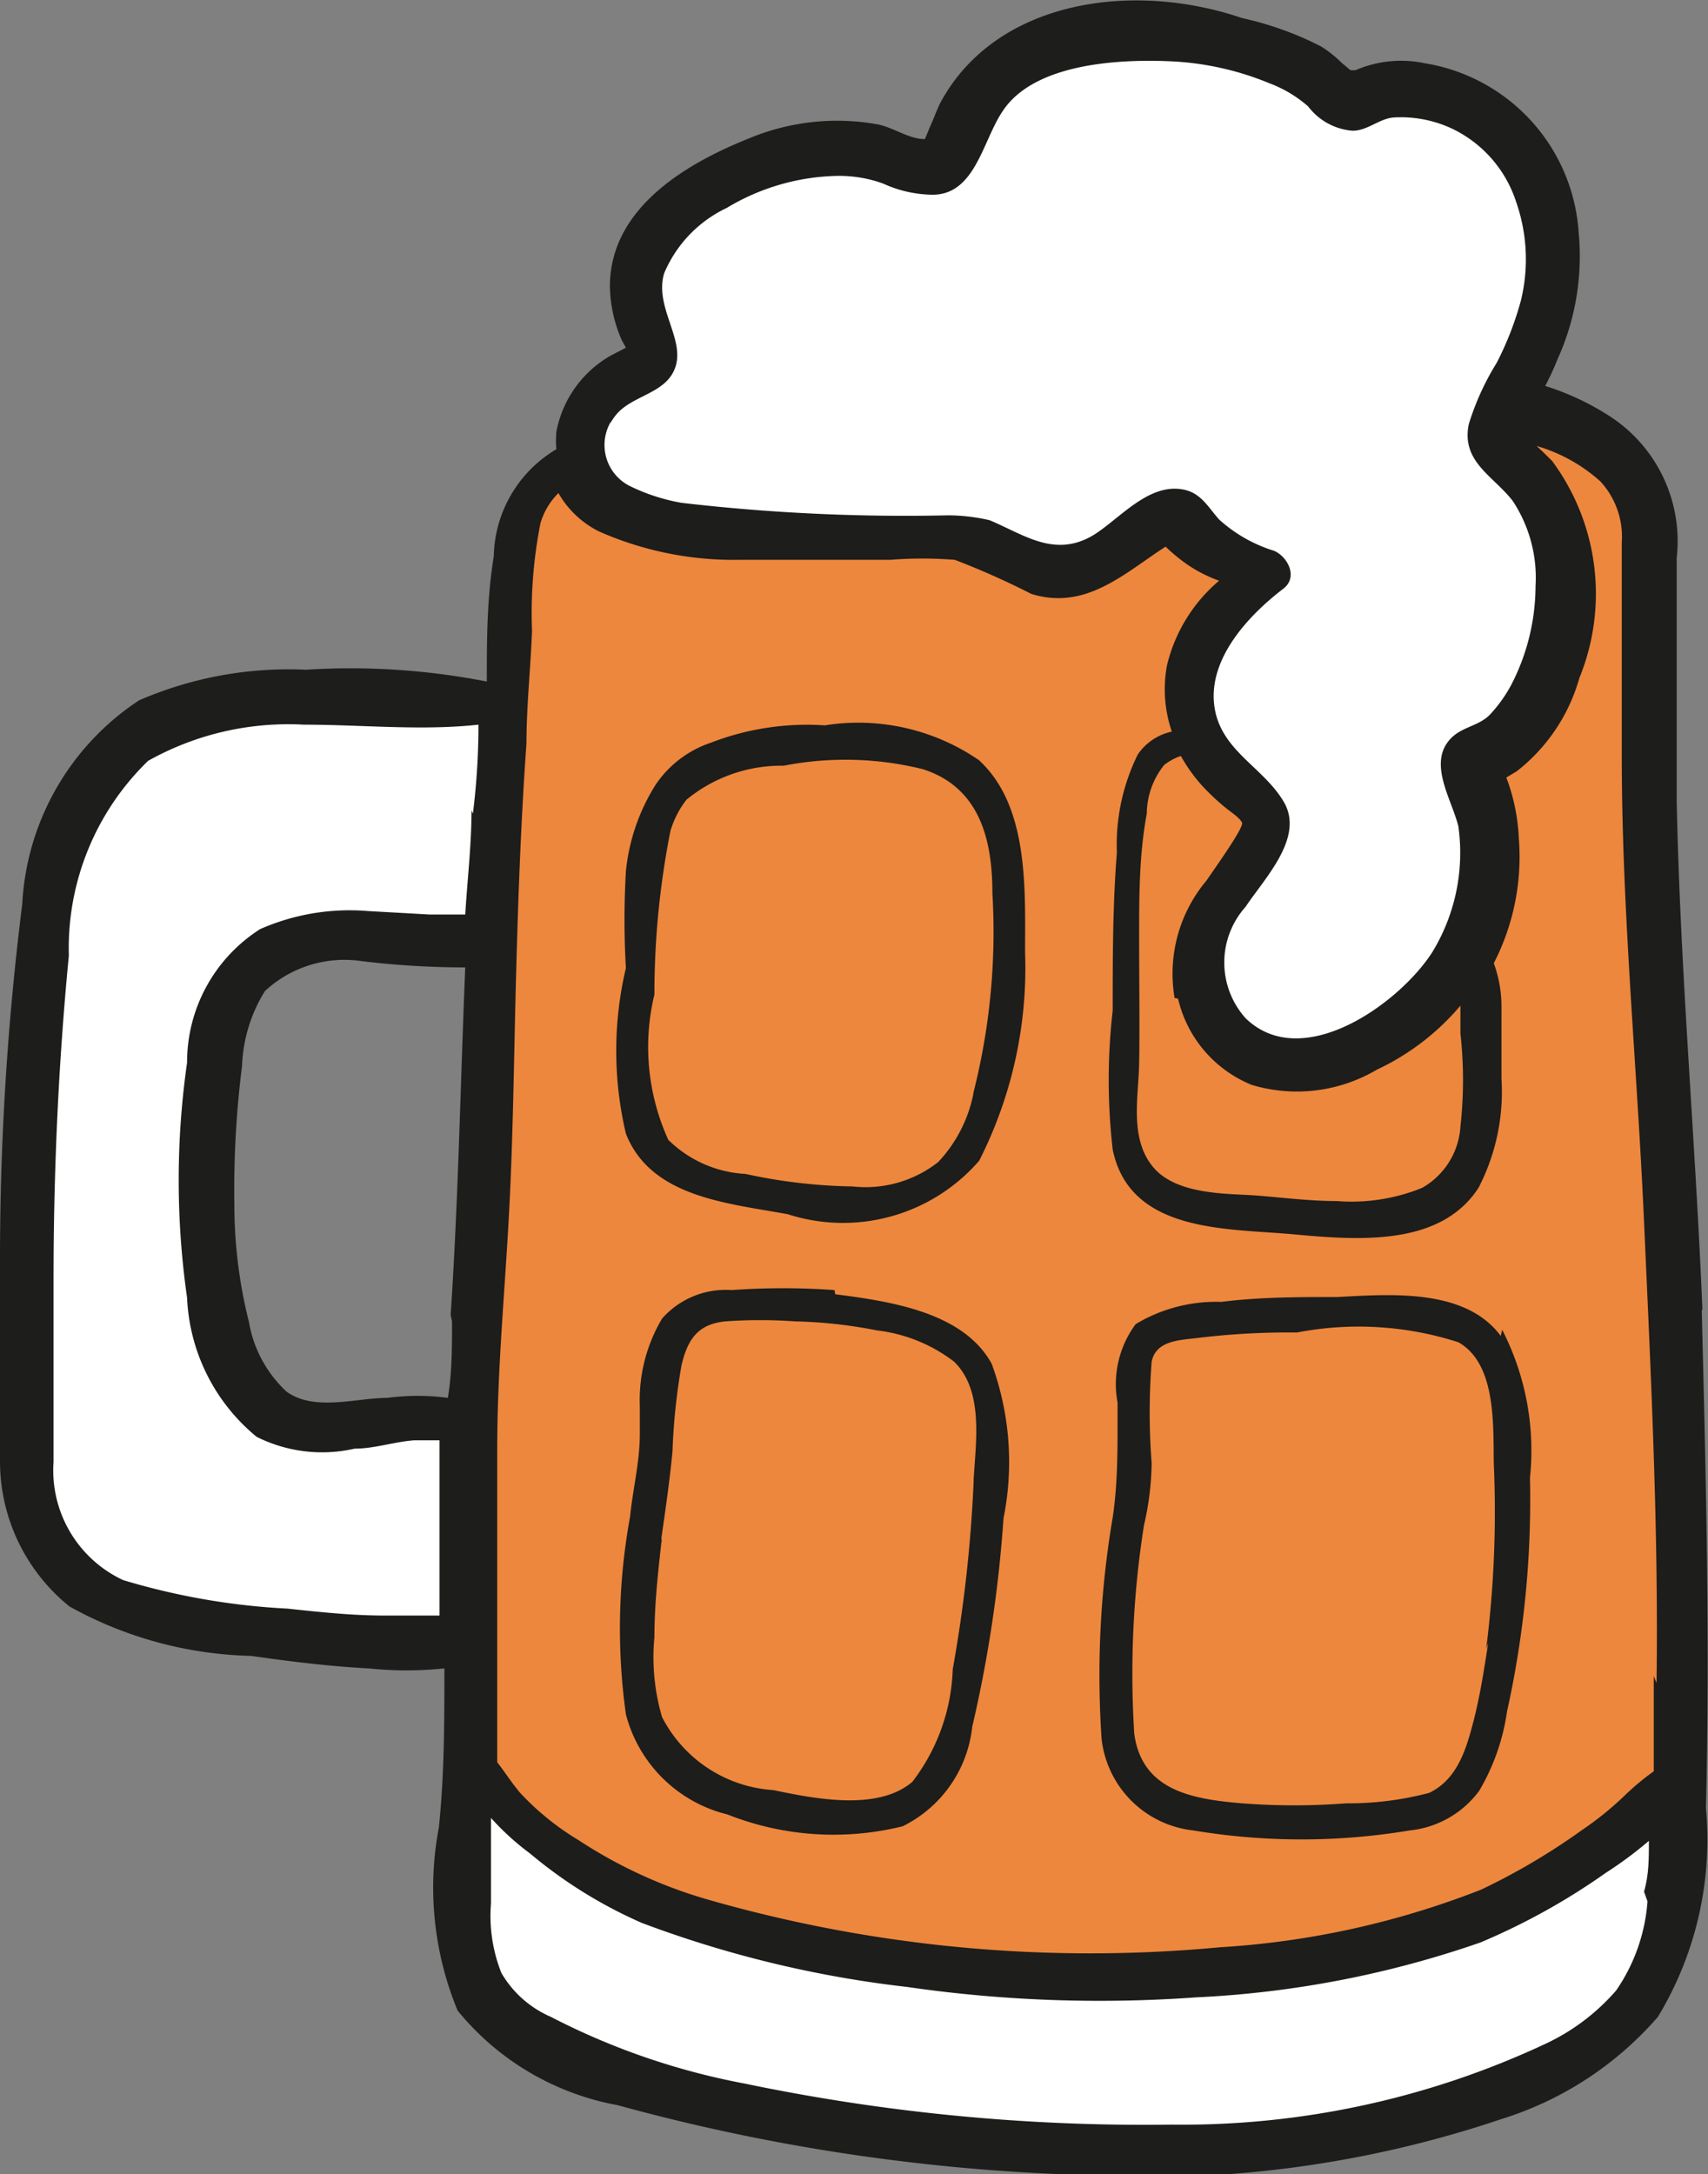
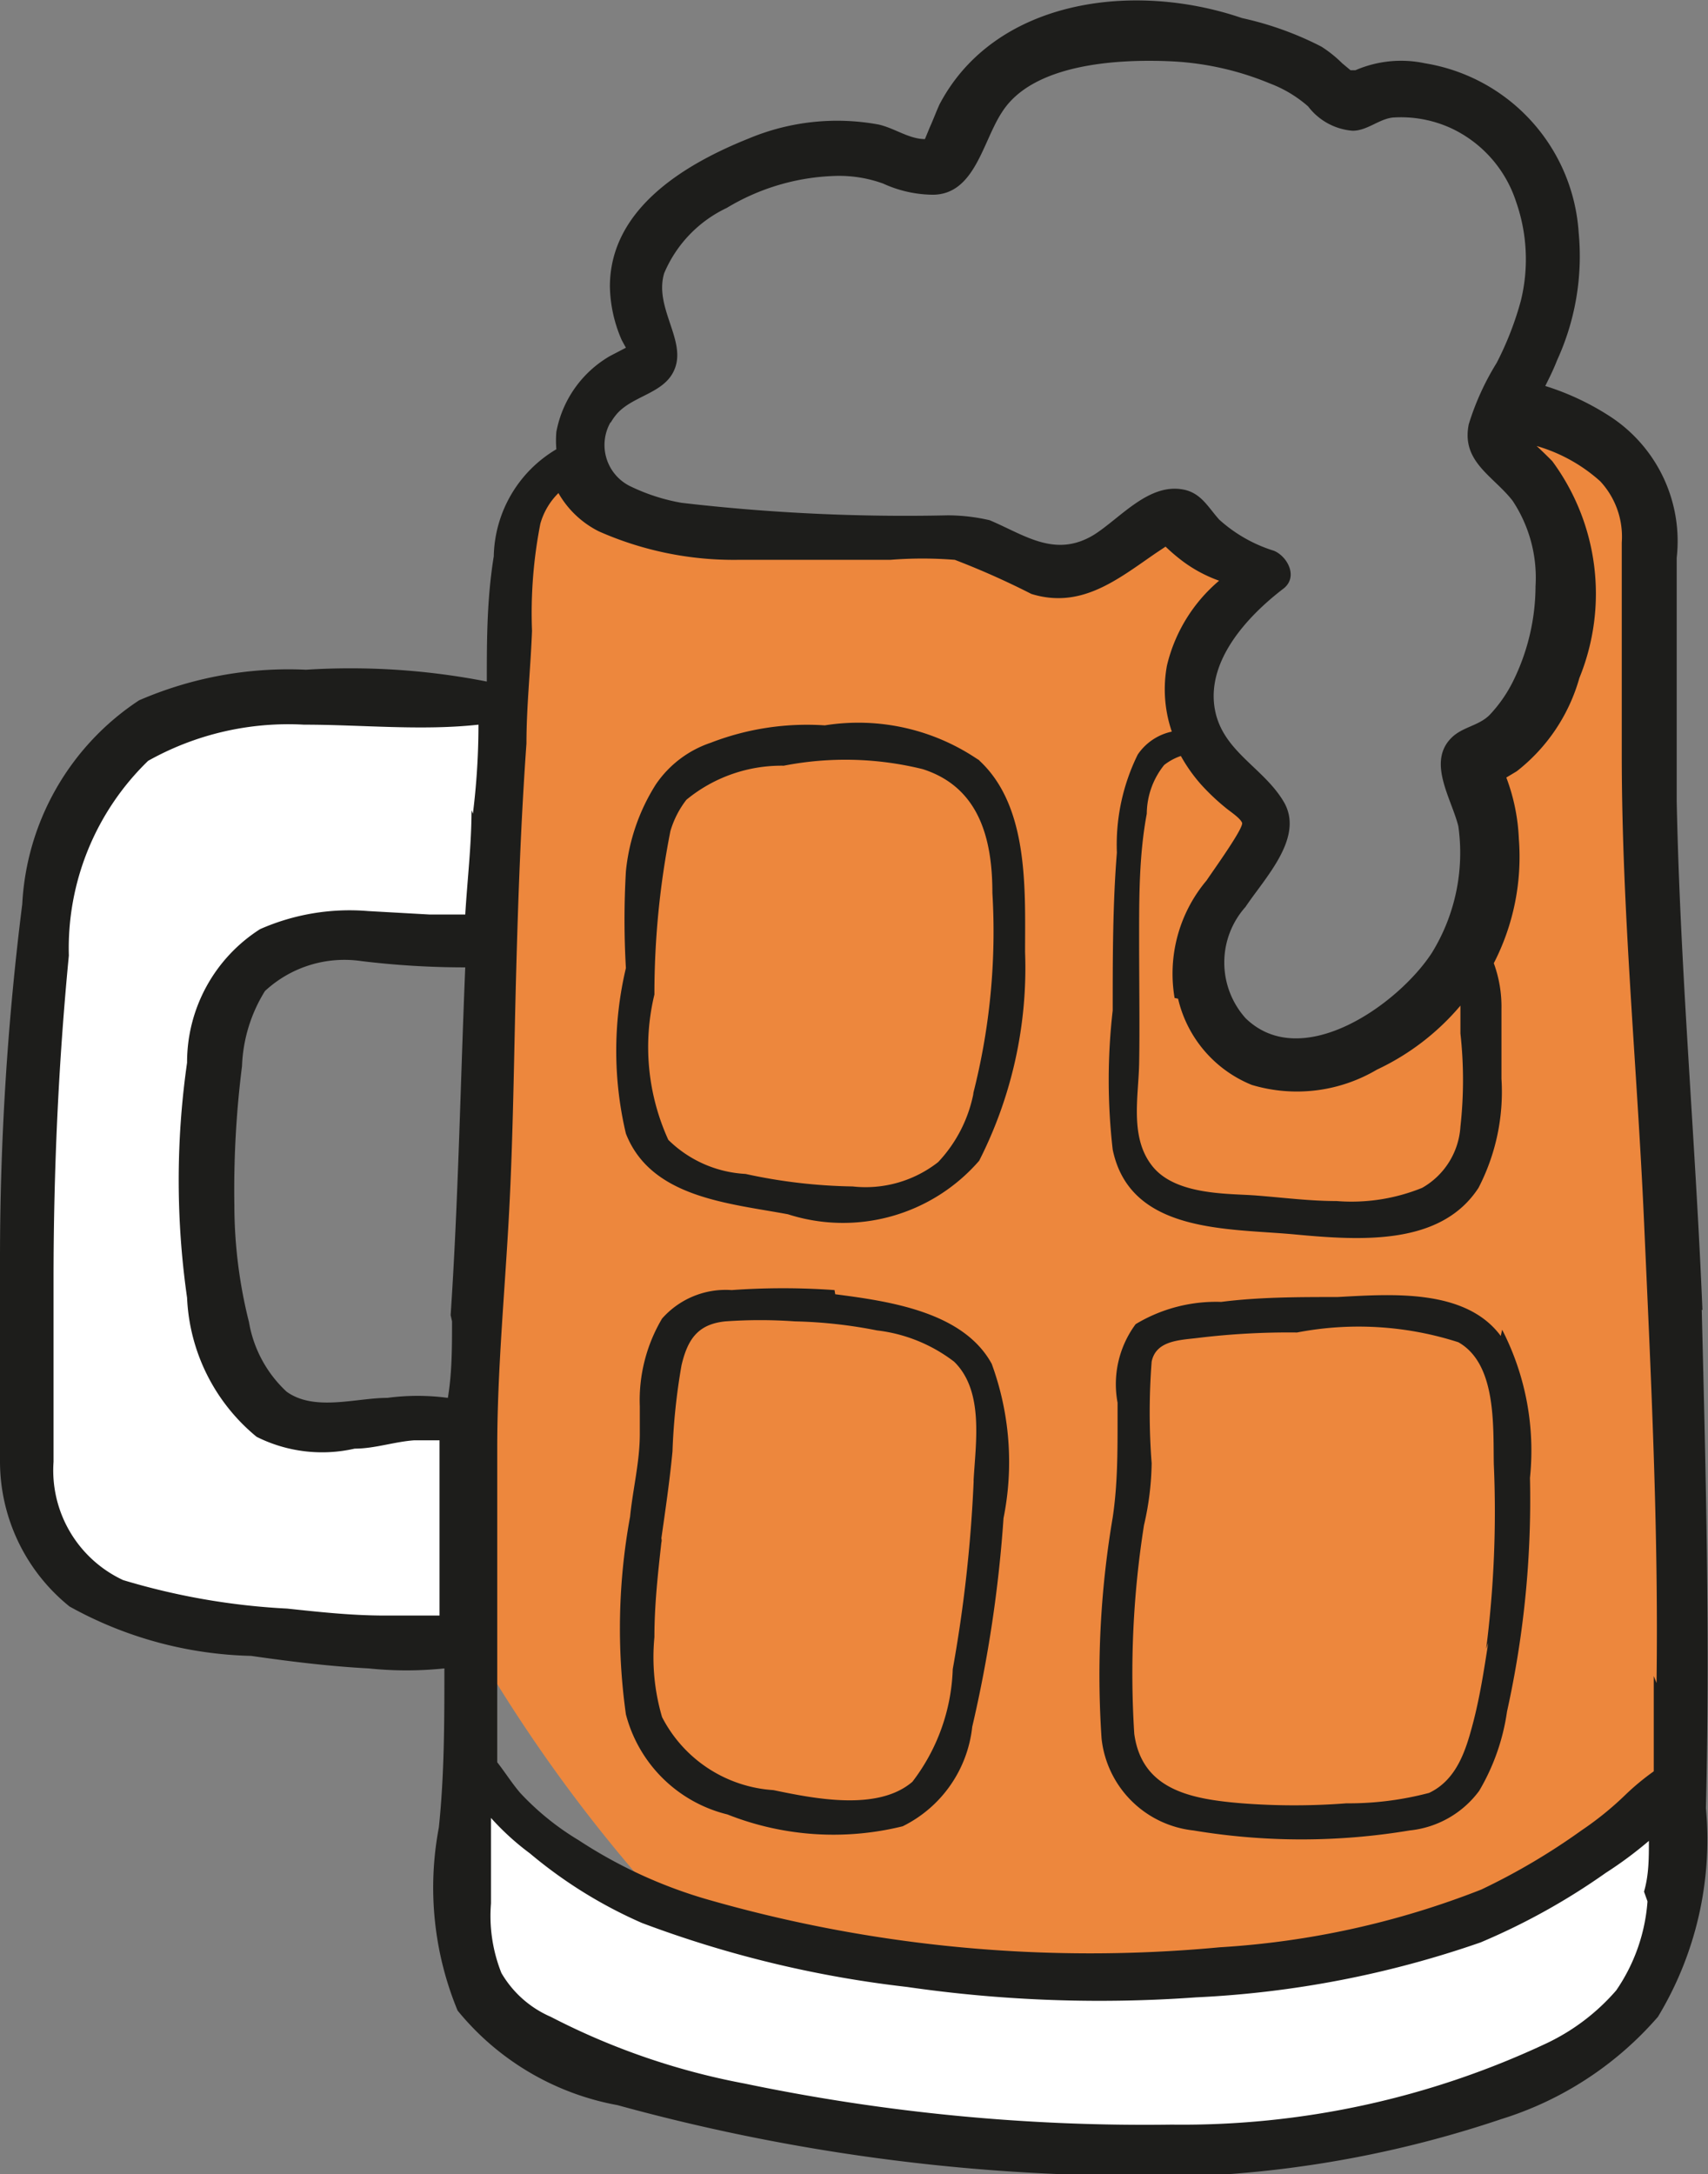
<svg xmlns="http://www.w3.org/2000/svg" viewBox="0 0 24.56 31.26">
  <rect x="0" y="0" width="24.56" height="31.26" fill="#808080" stroke="none" />
  <defs>
    <style>.cls-1{fill:#ed873d;}.cls-2{fill:#fff;}.cls-3{fill:#1d1d1b;}</style>
  </defs>
  <title>gastro-cerveja5</title>
  <g id="Camada_2" data-name="Camada 2">
    <g id="Camada_1-2" data-name="Camada 1">
-       <path class="cls-1" d="M8.11,6.78c-.7.38-.74,1.32-.76,2,0,1-.1,2-.13,3-.06,2.08,0,4.14-.24,6.21-.18,1.79-.25,3.61-.35,5.41a14.23,14.23,0,0,0,0,2.07c0,.38.07.45.4.62A22,22,0,0,0,9.64,27.5c.42.15.85.13,1.25.31a9.54,9.54,0,0,0,1.38.54,10.44,10.44,0,0,0,3.05.35,18.86,18.86,0,0,0,4.23-.51,14.47,14.47,0,0,0,2.1-.72c1-.43,2.06-.9,2.39-2a15.83,15.83,0,0,0,0-2.91,10.05,10.05,0,0,0,0-1.4c0-.69,0-1.38,0-2.08,0-.87-.13-1.74-.26-2.6a57,57,0,0,1-.22-5.75,22.53,22.53,0,0,0,0-2.34c-.08-.51,0-1.33-.33-1.76A3.1,3.1,0,0,0,22.13,6c-.36-.14-.59,0-.56.42s.52,1,.64,1.45a3.64,3.64,0,0,1,0,1.85,2.51,2.51,0,0,1-.71,1.06c-.27.3-.18.45-.08.79a3.07,3.07,0,0,1-.66,2.58,3.12,3.12,0,0,1-2.37,1.12c-1.33-.13-1.24-1.88-.7-2.73a.88.88,0,0,0,.09-1.11c-.32-.65-.72-1-.49-1.79s.87-1.09.31-1.71-1.44.12-2.19.29c-.57.12-.68-.18-1.12-.4a3.82,3.82,0,0,0-1.56-.09c-1.15,0-3.7.65-4.59-.93" />
+       <path class="cls-1" d="M8.11,6.78c-.7.38-.74,1.32-.76,2,0,1-.1,2-.13,3-.06,2.08,0,4.14-.24,6.21-.18,1.79-.25,3.61-.35,5.41c0,.38.07.45.4.62A22,22,0,0,0,9.64,27.5c.42.15.85.13,1.25.31a9.54,9.54,0,0,0,1.38.54,10.44,10.44,0,0,0,3.05.35,18.86,18.86,0,0,0,4.23-.51,14.47,14.47,0,0,0,2.1-.72c1-.43,2.06-.9,2.39-2a15.83,15.83,0,0,0,0-2.91,10.05,10.05,0,0,0,0-1.4c0-.69,0-1.38,0-2.08,0-.87-.13-1.74-.26-2.6a57,57,0,0,1-.22-5.75,22.53,22.53,0,0,0,0-2.34c-.08-.51,0-1.33-.33-1.76A3.1,3.1,0,0,0,22.13,6c-.36-.14-.59,0-.56.42s.52,1,.64,1.45a3.64,3.64,0,0,1,0,1.85,2.51,2.51,0,0,1-.71,1.06c-.27.3-.18.45-.08.79a3.07,3.07,0,0,1-.66,2.58,3.12,3.12,0,0,1-2.37,1.12c-1.33-.13-1.24-1.88-.7-2.73a.88.88,0,0,0,.09-1.11c-.32-.65-.72-1-.49-1.79s.87-1.09.31-1.71-1.44.12-2.19.29c-.57.12-.68-.18-1.12-.4a3.82,3.82,0,0,0-1.56-.09c-1.15,0-3.7.65-4.59-.93" />
      <path class="cls-2" d="M7.38,10.09a19.73,19.73,0,0,1-.19,2.41c0,.28.06,1.05-.27,1.12a3.21,3.21,0,0,1-.46-.12,4.79,4.79,0,0,0-.68-.07,5,5,0,0,0-1.48.11,2.22,2.22,0,0,0-1,1.15A4,4,0,0,0,3,16.55c0,1.19-.06,2.73,1,3.56.36.29.72.19,1.14.18a3.93,3.93,0,0,1,1.2,0c.33.15.4.78.4,1.1s0,.78-.08,1.18a3,3,0,0,1-.1,1c-.27.53-.92.23-1.4.18s-1.13-.09-1.7-.13a4.33,4.33,0,0,1-1.58-.22A3.67,3.67,0,0,1,.51,21.59a7.6,7.6,0,0,1-.1-3.37,26.72,26.72,0,0,0,.4-4.88,2.69,2.69,0,0,1,.81-2.5,5.63,5.63,0,0,1,2.88-.93c1-.07,1.87.18,2.89.18" />
      <path class="cls-2" d="M6.85,26c0,.95-.6,2.69.52,3.26a10,10,0,0,0,2,.58c.79.21,1.59.36,2.39.52a18.54,18.54,0,0,0,4.56.42,12.47,12.47,0,0,0,4.3-.74,9.17,9.17,0,0,0,2.47-1.15,2.06,2.06,0,0,0,.82-1.56c0-.18.17-1,0-1.13s-1.32.59-1.56.7a17.12,17.12,0,0,1-4.93,1.38,17.63,17.63,0,0,1-2.83.09,29.84,29.84,0,0,1-3-.37A5.64,5.64,0,0,1,9,27c-.34-.22-.72-.37-1.07-.57s-.71-.58-1.11-.44" />
-       <path class="cls-2" d="M13.1,2.36c-1-.61-2.62,0-3.41.66a1.83,1.83,0,0,0-.53,1.46,2.59,2.59,0,0,1,0,.76c-.17.6-1,.87-.64,1.67.22.47.84.54,1.28.61.72.12,1.45.15,2.18.19s2.19-.28,2.77.38c.17.19.11.37.43.41.57.07.89-.42,1.12-.83.32-.57.64-.44,1-.06.16.16.72.29.73.51s-.34.49-.44.63a2.81,2.81,0,0,0-.56,1c-.17.75.18,1,.64,1.42a1,1,0,0,1,.34,1.09c-.27.66-1,1.59-.67,2.32.67,1.48,2.48.55,3.24-.27a2.77,2.77,0,0,0,.73-1.61,2.63,2.63,0,0,0-.12-1.07c-.09-.25-.25-.44-.1-.73s.5-.48.7-.7a1.71,1.71,0,0,0,.52-1A2.7,2.7,0,0,0,22.2,7.1c-.18-.22-.52-.39-.61-.68-.13-.44.28-.91.45-1.28a3.28,3.28,0,0,0,.17-2.32A2.19,2.19,0,0,0,20.5,1.36c-.36,0-.76.18-1.09.14s-.38-.28-.56-.43A3.88,3.88,0,0,0,15.94.4a2.61,2.61,0,0,0-1.62.77c-.36.38-.57,1.05-1.22,1.19" />
      <path class="cls-3" d="M23.78,24.1c0,.45,0,.91,0,1.37a3.56,3.56,0,0,0-.41.34,4.59,4.59,0,0,1-.63.51,9.38,9.38,0,0,1-1.44.85,12.28,12.28,0,0,1-3.76.83,19.93,19.93,0,0,1-7.41-.7,6.82,6.82,0,0,1-1.81-.84,3.85,3.85,0,0,1-.84-.68c-.12-.14-.22-.3-.33-.44,0-.38,0-.76,0-1.14,0-1.13,0-2.26,0-3.38s.11-2.25.17-3.38.07-2.25.1-3.38.07-2.25.15-3.37c0-.54.06-1.08.08-1.62a6.67,6.67,0,0,1,.12-1.54,1,1,0,0,1,.26-.44,1.38,1.38,0,0,0,.58.55,4.79,4.79,0,0,0,2,.41c.73,0,1.46,0,2.19,0a5.81,5.81,0,0,1,.93,0,11.47,11.47,0,0,1,1.1.49c.71.22,1.23-.2,1.78-.58l.15-.1h0a2.64,2.64,0,0,0,.26.22,2,2,0,0,0,.51.27,2.29,2.29,0,0,0-.75,1.22,1.88,1.88,0,0,0,.07.95.79.79,0,0,0-.49.33,2.93,2.93,0,0,0-.3,1.41C16,13,16,13.78,16,14.53a8.76,8.76,0,0,0,0,2c.25,1.21,1.66,1.13,2.62,1.22s2.1.16,2.64-.67a3,3,0,0,0,.33-1.57c0-.32,0-.64,0-1a1.82,1.82,0,0,0-.11-.66,3.34,3.34,0,0,0,.36-1.79,2.82,2.82,0,0,0-.18-.88l0,0,.15-.09a2.59,2.59,0,0,0,.9-1.34,3.21,3.21,0,0,0-.39-3.12c-.08-.08-.16-.16-.25-.24l-.06,0a2.34,2.34,0,0,1,1,.53,1.17,1.17,0,0,1,.31.88c0,1,0,2,0,3.06,0,2.24.22,4.46.32,6.7s.21,4.43.18,6.64m-.13,3.14a2.59,2.59,0,0,1-.45,1.28,3.05,3.05,0,0,1-1,.76,12.31,12.31,0,0,1-5.39,1.17,28.15,28.15,0,0,1-6.14-.59A10.11,10.11,0,0,1,7.92,29a1.52,1.52,0,0,1-.71-.63,2.22,2.22,0,0,1-.15-1c0-.41,0-.82,0-1.23a3.75,3.75,0,0,0,.56.51,6.63,6.63,0,0,0,1.61,1,15.94,15.94,0,0,0,3.81.92,19.31,19.31,0,0,0,4.16.15,14.5,14.5,0,0,0,4.09-.79,9.53,9.53,0,0,0,1.8-1,5.69,5.69,0,0,0,.62-.46c0,.25,0,.49-.07.73M16.94,14.36A1.77,1.77,0,0,0,18,15.6a2.26,2.26,0,0,0,1.8-.22A3.53,3.53,0,0,0,21,14.46c0,.14,0,.27,0,.4a6.06,6.06,0,0,1,0,1.34,1.09,1.09,0,0,1-.55.88,2.7,2.7,0,0,1-1.23.19c-.39,0-.77-.05-1.16-.08s-1.14,0-1.48-.41-.21-1-.2-1.48,0-1.2,0-1.81,0-1.2.11-1.79a1.13,1.13,0,0,1,.25-.7.81.81,0,0,1,.24-.13,2.32,2.32,0,0,0,.29.41,3.19,3.19,0,0,0,.36.34c.06.05.2.14.23.21s-.41.68-.51.83a2.08,2.08,0,0,0-.46,1.69M8.78,6.08a.8.8,0,0,1,.1-.14c.25-.27.73-.29.84-.69s-.31-.85-.17-1.32a1.82,1.82,0,0,1,.9-.94A3.2,3.2,0,0,1,12,2.53a1.85,1.85,0,0,1,.7.11,1.75,1.75,0,0,0,.71.16c.61,0,.72-.77,1-1.19C14.85.92,16.05.85,16.8.88a4.21,4.21,0,0,1,1.46.32,1.79,1.79,0,0,1,.55.33.89.89,0,0,0,.64.35c.21,0,.38-.17.58-.19a1.73,1.73,0,0,1,.85.16,1.77,1.77,0,0,1,.92,1.05,2.5,2.5,0,0,1,.07,1.42,4.53,4.53,0,0,1-.35.9,3.77,3.77,0,0,0-.4.88c-.11.54.35.74.63,1.1a2,2,0,0,1,.33,1.23,3.11,3.11,0,0,1-.32,1.36,2,2,0,0,1-.34.49c-.16.16-.39.17-.55.33-.35.35,0,.87.1,1.27a2.74,2.74,0,0,1-.38,1.82c-.48.74-1.87,1.73-2.68.94a1.2,1.2,0,0,1,0-1.6c.28-.42.85-1,.55-1.51s-.92-.74-1-1.39.45-1.26,1-1.68c.21-.17.05-.46-.14-.54a2.1,2.1,0,0,1-.79-.45c-.16-.18-.26-.38-.51-.43-.5-.1-.91.41-1.29.65-.56.34-1,0-1.5-.21a2.7,2.7,0,0,0-.6-.07A27.8,27.8,0,0,1,9.8,7.23,2.78,2.78,0,0,1,9.08,7a.66.66,0,0,1-.3-.93m-2,5.58c0,.5-.06,1-.09,1.5l-.51,0-.89-.05a3.19,3.19,0,0,0-1.55.26,2.27,2.27,0,0,0-1.05,1.92,11.92,11.92,0,0,0,0,3.38,2.74,2.74,0,0,0,1,2,2.1,2.1,0,0,0,1.41.17c.29,0,.57-.1.86-.12h.36c0,.84,0,1.68,0,2.52-.26,0-.52,0-.79,0-.47,0-.93-.05-1.4-.1a9.9,9.9,0,0,1-2.36-.41,1.74,1.74,0,0,1-1-1.7c0-.87,0-1.75,0-2.62,0-1.55.07-3.11.22-4.66a3.75,3.75,0,0,1,1.14-2.8,4.12,4.12,0,0,1,2.24-.52c.83,0,1.69.09,2.51,0q0,.64-.08,1.28M6.5,19c0,.37,0,.74-.06,1.1a3.29,3.29,0,0,0-.87,0c-.45,0-1.05.2-1.45-.09a1.77,1.77,0,0,1-.54-1,6.91,6.91,0,0,1-.21-1.68,14.18,14.18,0,0,1,.11-2,2.19,2.19,0,0,1,.33-1.08,1.68,1.68,0,0,1,1.39-.43,12.36,12.36,0,0,0,1.49.09c-.07,1.68-.1,3.36-.21,5m18-.07c-.1-2.44-.32-4.88-.37-7.32,0-1.17,0-2.34,0-3.5A2.14,2.14,0,0,0,23.17,6a3.78,3.78,0,0,0-.95-.45c.06-.12.12-.24.17-.37a3.59,3.59,0,0,0,.31-1.84A2.64,2.64,0,0,0,20.49.91a1.65,1.65,0,0,0-1,.1l-.07,0h0L19.3.91A1.77,1.77,0,0,0,19,.67,4.66,4.66,0,0,0,17.86.26C16.28-.28,14.3,0,13.51,1.5c-.05.11-.09.22-.14.33L13.3,2h0c-.23,0-.44-.16-.67-.21a3.29,3.29,0,0,0-1.86.2c-.9.36-2,1-2,2.13a2,2,0,0,0,.17.77L9,5l-.23.12A1.6,1.6,0,0,0,8,6.21a1.52,1.52,0,0,0,0,.25A1.83,1.83,0,0,0,7.1,8C7,8.62,7,9.21,7,9.8A10.16,10.16,0,0,0,4.4,9.63,5.4,5.4,0,0,0,2,10.07,3.74,3.74,0,0,0,.32,13,40.89,40.89,0,0,0,0,18.1C0,19.06,0,20,0,21A2.68,2.68,0,0,0,1,23.1a5.64,5.64,0,0,0,2.61.71c.56.08,1.12.15,1.69.18a5.24,5.24,0,0,0,1.09,0c0,.76,0,1.53-.08,2.29a4.63,4.63,0,0,0,.27,2.63,3.86,3.86,0,0,0,2.3,1.36,28.36,28.36,0,0,0,6.57,1,15.91,15.91,0,0,0,6.14-.8A4.9,4.9,0,0,0,23.84,29a4.92,4.92,0,0,0,.69-3c.06-2.4,0-4.77-.06-7.17" />
      <path class="cls-3" d="M14,15.71a2,2,0,0,1-.51,1,1.69,1.69,0,0,1-1.23.35,7.72,7.72,0,0,1-1.54-.18,1.71,1.71,0,0,1-1.11-.49,3.22,3.22,0,0,1-.2-2.09,12.08,12.08,0,0,1,.23-2.35,1.36,1.36,0,0,1,.23-.45,2.15,2.15,0,0,1,1.4-.49,4.63,4.63,0,0,1,2,.05c.81.26,1,1,1,1.78a9.4,9.4,0,0,1-.28,2.9m.1-4.8a3.06,3.06,0,0,0-2.23-.51,3.83,3.83,0,0,0-1.64.25,1.55,1.55,0,0,0-.79.6A2.86,2.86,0,0,0,9,12.53,12.1,12.1,0,0,0,9,13.92,5.17,5.17,0,0,0,9,16.3c.36.92,1.47,1,2.33,1.16a2.59,2.59,0,0,0,2.75-.77,6.12,6.12,0,0,0,.66-3c0-.92.06-2.15-.71-2.8" />
      <path class="cls-3" d="M14,21.31A20.14,20.14,0,0,1,13.7,24a2.81,2.81,0,0,1-.58,1.62c-.5.43-1.42.24-2,.12a1.94,1.94,0,0,1-1.6-1.05,3.05,3.05,0,0,1-.11-1.15c0-.46.05-.91.1-1.36a.11.11,0,0,0,0-.06c.06-.42.12-.83.16-1.25a9,9,0,0,1,.13-1.24c.09-.38.24-.59.63-.63a7.06,7.06,0,0,1,1,0,6.79,6.79,0,0,1,1.18.13,2.25,2.25,0,0,1,1.11.45c.43.42.31,1.16.28,1.7m-2-2.73a10.37,10.37,0,0,0-1.48,0,1.22,1.22,0,0,0-1,.41,2.3,2.3,0,0,0-.32,1.26c0,.13,0,.27,0,.4,0,.4-.1.79-.14,1.19A8.91,8.91,0,0,0,9,24.65a2,2,0,0,0,1.46,1.44,4.14,4.14,0,0,0,2.52.17,1.81,1.81,0,0,0,1-1.43,18.82,18.82,0,0,0,.45-3,4.1,4.1,0,0,0-.17-2.22c-.41-.75-1.48-.9-2.25-1" />
      <path class="cls-3" d="M21.4,23.62c-.06.39-.12.78-.22,1.16s-.23.81-.63,1a4.53,4.53,0,0,1-1.19.15,9.75,9.75,0,0,1-1.5,0c-.73-.06-1.44-.19-1.55-1a13.69,13.69,0,0,1,.14-3v0a4.13,4.13,0,0,0,.11-.89,9.54,9.54,0,0,1,0-1.46c.06-.3.39-.31.65-.34a10.77,10.77,0,0,1,1.44-.08,4.68,4.68,0,0,1,2.32.14c.55.31.5,1.2.51,1.75a15.62,15.62,0,0,1-.11,2.66m.21-4.5c-.51-.69-1.59-.6-2.35-.56-.56,0-1.12,0-1.67.07a2.24,2.24,0,0,0-1.23.32,1.45,1.45,0,0,0-.26,1.13c0,.08,0,.16,0,.24,0,.48,0,.94-.07,1.41A13.55,13.55,0,0,0,15.84,25a1.49,1.49,0,0,0,1.32,1.32,9.44,9.44,0,0,0,3.11,0,1.42,1.42,0,0,0,1-.57,3.1,3.1,0,0,0,.4-1.14A14.08,14.08,0,0,0,22,21.25a3.8,3.8,0,0,0-.4-2.13" />
    </g>
  </g>
</svg>